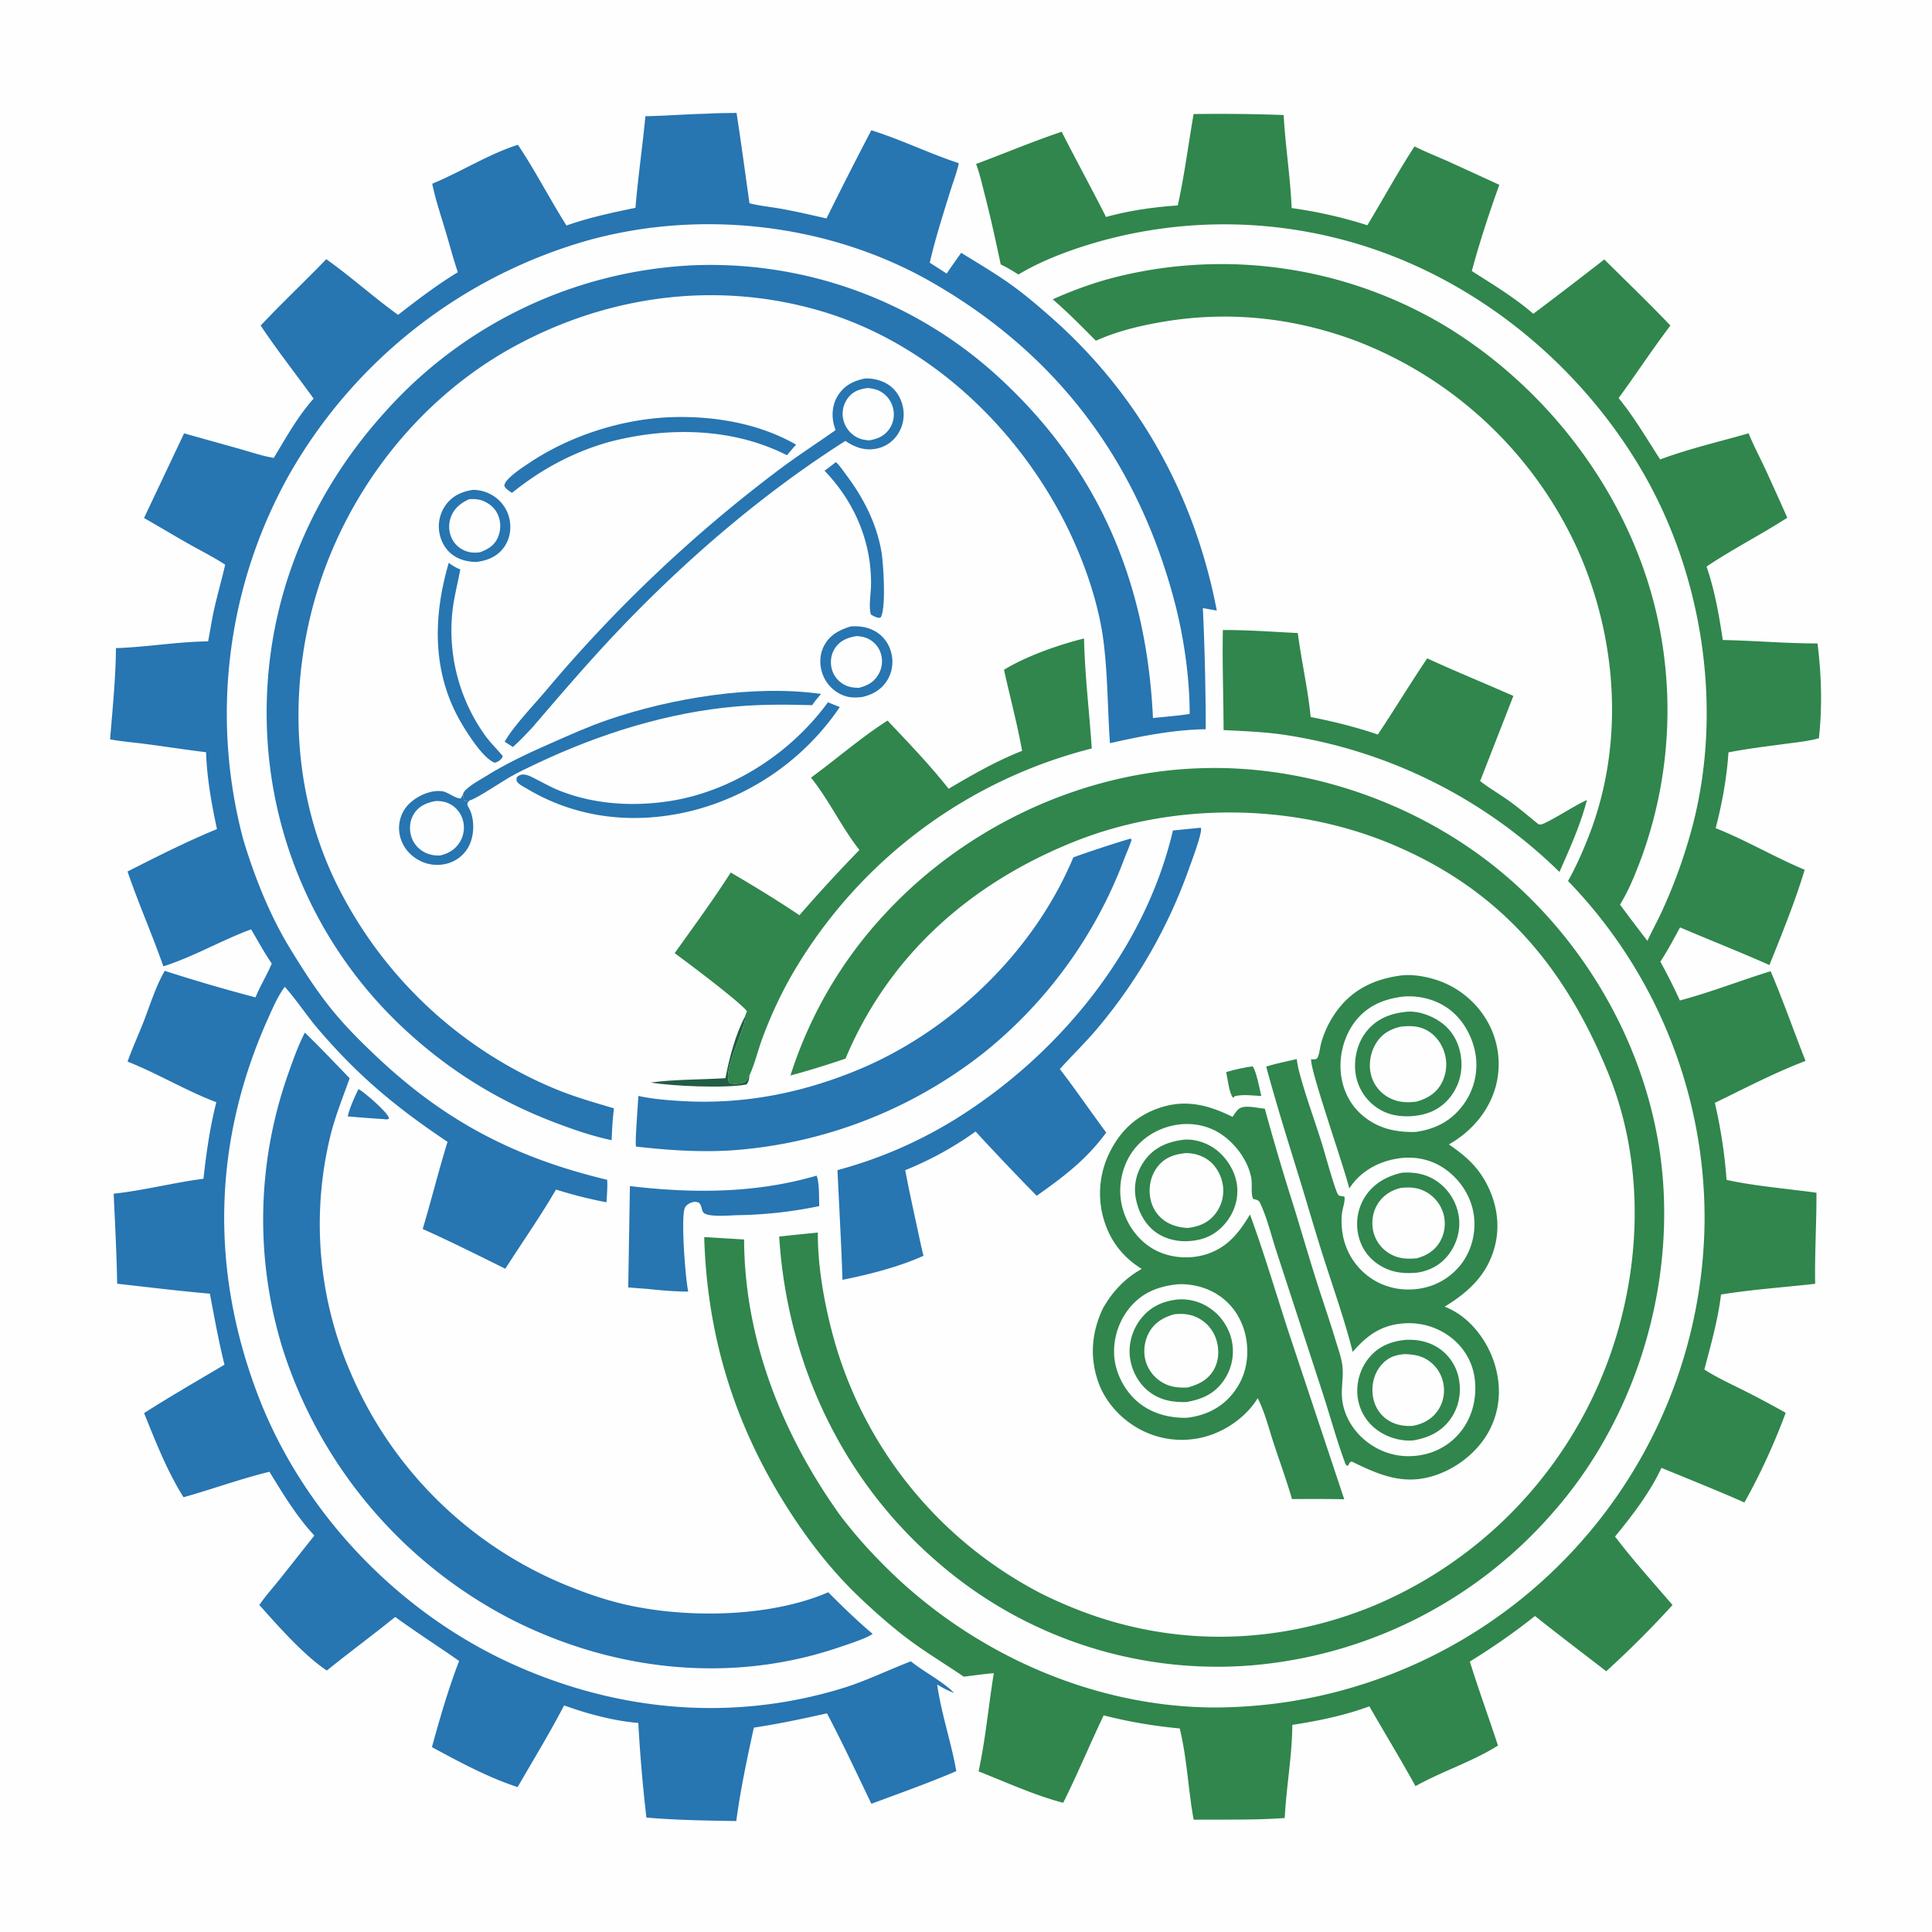
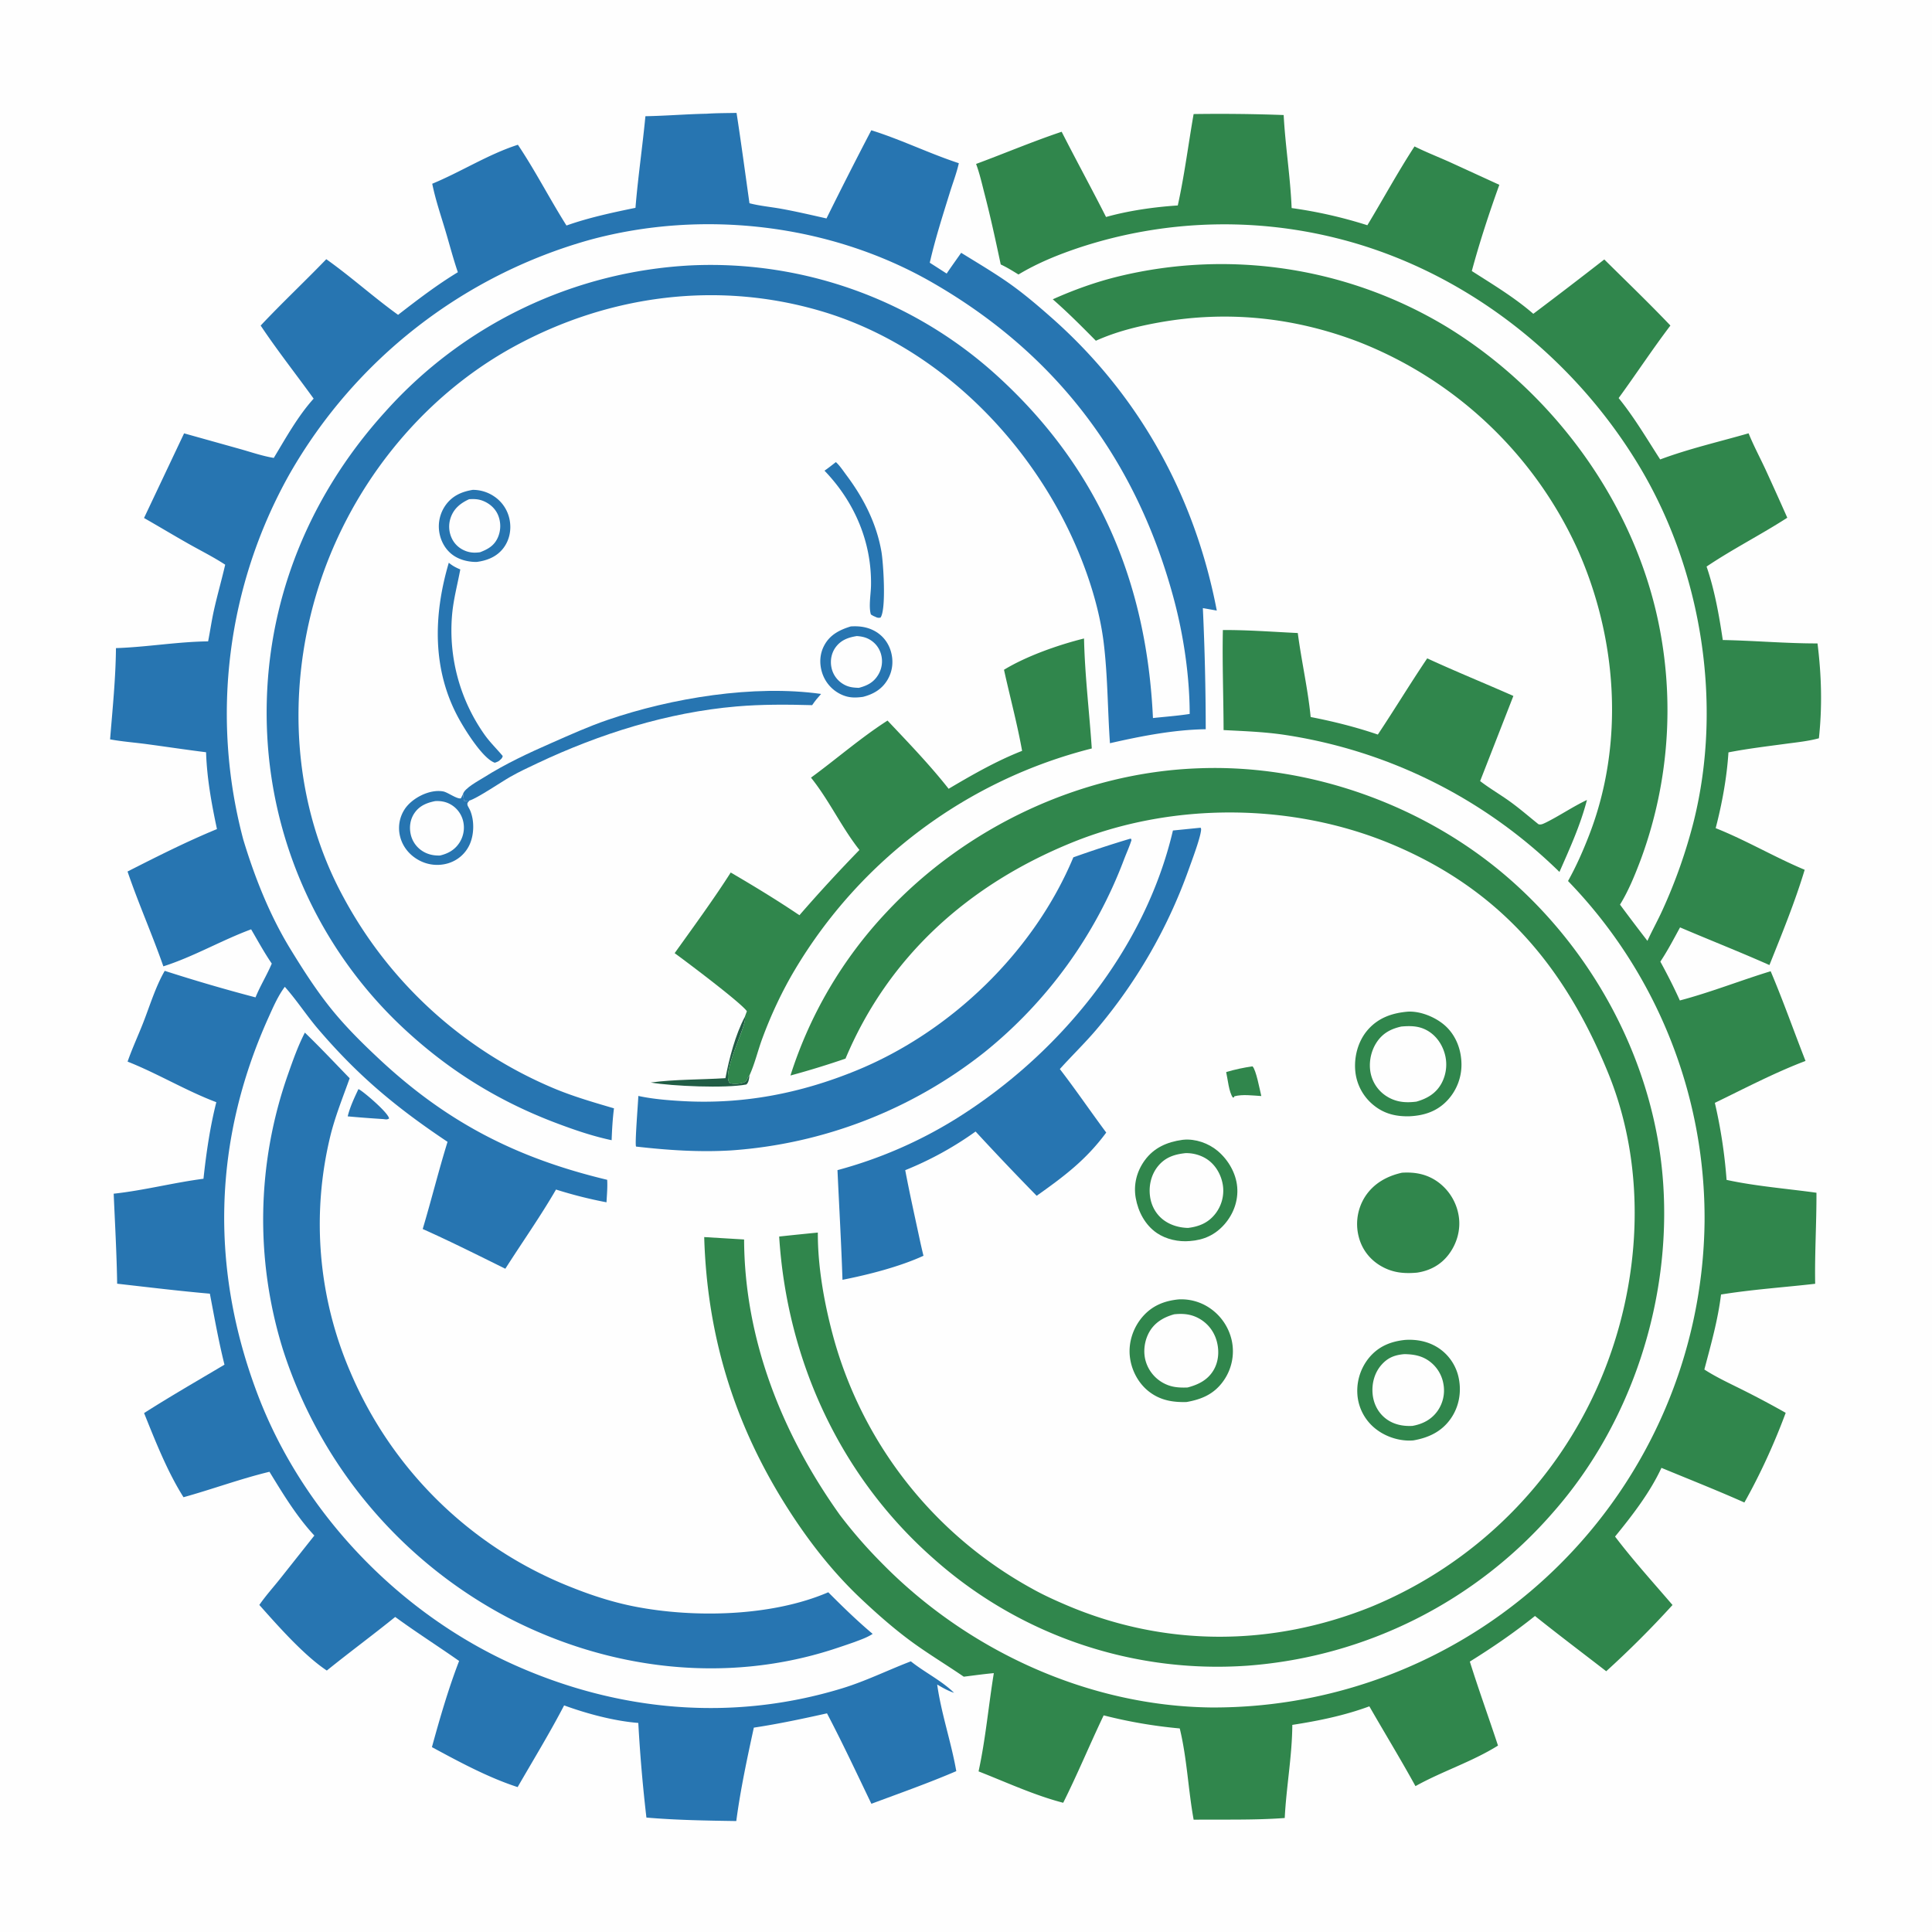
<svg xmlns="http://www.w3.org/2000/svg" display="block" viewBox="0 0 2048 2048">
  <path fill="#fefefe" d="M0 0h2048v2048H0z" />
  <path fill="#215d45" d="M789.496 1077.99c3.421 7.69-25.451 59.11-15.865 70.26 4.319 1.07 11.897.74 15.908-1.28 2.35-1.18 2.378-3.04 3.502-5.14.346-.65.885-1.2 1.371-1.74-.019.32-.022.64-.057.95-.313 2.8-.911 6.77-3.225 8.56-22.077 4.25-78.493 1.81-101.333-2.08 25.009-3.43 53.612-2.97 79.2-4.62 4.008-21.06 10.49-45.85 20.499-64.91" />
  <path fill="#2775b1" d="M379.957 1154.46c.547.31 1.111.59 1.641.92 5.899 3.72 29.828 24.11 30.868 30.25-2.336 1.52-3.66.87-6.335.63a1325 1325 0 0 1-37.555-2.87c2.469-10.08 6.984-19.57 11.381-28.93" />
  <path fill="#30864c" d="M1327.71 1130.36c3.84 3.76 7.75 25.12 9.33 31.49-8.96-.51-19.91-2.08-28.64.29l-.26 1.02-1.27.31c-4.22-5.82-5.42-19.73-7.08-27.03 9-2.71 18.62-4.76 27.92-6.08" />
  <path fill="#2775b1" d="M886.015 489.871c.12.083.254.148.361.248 4.144 3.879 7.536 9.124 10.94 13.674 18.085 24.169 31.788 50.908 37.019 80.89 1.996 11.44 5.331 61.033-.913 69.942-3.027.752-4.076-.201-6.898-1.386-1.144-.422-2.289-1.257-3.341-1.883-2.529-8.106-.046-21.751.12-30.482.877-46.288-17.509-88.906-49.306-121.939 4.138-2.842 8.057-5.982 12.018-9.064M475.741 596.529c3.877 3.235 7.516 5.155 12.186 7.091-2.977 16.115-7.227 31.464-8.686 47.913a191.53 191.53 0 0 0 34.415 127.272c5.644 7.984 12.95 15.068 19.238 22.573-.521 2.632-1.907 3.309-3.786 5.11-1.53.993-2.885 1.499-4.625 2.033-12.783-4.378-31.609-34.922-38.159-46.844-28.431-51.754-26.911-109.862-10.583-165.148m25.458-77.253a40.1 40.1 0 0 1 22.215 6.666 38.53 38.53 0 0 1 16.841 25.274c1.922 10.219-.096 20.974-6.331 29.388-7.034 9.493-17.339 13.588-28.676 15.086-8.322.058-17.184-1.969-24.171-6.614-8.172-5.433-13.405-14.276-15.216-23.839a38.84 38.84 0 0 1 6.732-30.055c7.183-9.788 16.976-14.019 28.606-15.906" />
  <path fill="#fefefe" d="M497.283 529.185c5.311-.309 9.731-.224 14.738 1.767 7.123 2.833 13.034 8.06 16.002 15.214a30.34 30.34 0 0 1-.146 23.295c-3.828 8.898-10.439 12.635-18.985 15.93-4.422.608-8.495.678-12.841-.525-7.289-2.018-13.381-6.8-16.807-13.577a28.94 28.94 0 0 1-1.443-22.687c3.416-9.706 10.429-15.241 19.482-19.417" />
  <path fill="#2775b1" d="M901.844 664.034c8.563-.536 16.589.376 24.344 4.322 8.697 4.425 14.985 12.004 17.914 21.296 3.198 10.148 2.358 20.996-2.912 30.295-5.919 10.442-15.095 15.865-26.413 18.758-8.959 1.195-15.961 1.111-24.318-3.145a38.14 38.14 0 0 1-19.13-22.935c-2.903-9.574-2.33-19.672 2.451-28.545 6.113-11.344 16.33-16.402 28.064-20.046" />
  <path fill="#fefefe" d="M908.249 674.253c4.724.331 9.125 1.163 13.302 3.517 6.149 3.467 10.525 8.999 12.404 15.815a27.65 27.65 0 0 1-3.044 21.794c-4.882 8.09-11.72 11.482-20.528 13.769-6.137-.218-11.022-.702-16.433-3.938a26.53 26.53 0 0 1-12.59-17.726c-1.494-7.428-.009-15.366 4.548-21.484 5.676-7.62 13.352-10.31 22.341-11.747" />
  <path fill="#2775b1" d="m497.538 848.665-1.966 2.446c-.248 1.578-.159 2.295.578 3.729.812 1.579 1.75 3.111 2.423 4.759 4.507 11.038 3.976 26.178-1.257 36.723-4.472 9.012-12.132 15.516-21.687 18.621a40.44 40.44 0 0 1-32.143-3.4c-9.506-5.325-16.561-13.924-19.292-24.527a36.45 36.45 0 0 1 4.641-29.011c7.661-11.935 26.63-21.794 41.074-19.029 4.846.927 14.399 8.286 18.664 7.285l2.219-4.446 1.131 7.095c1.935.093 3.431-.068 5.318-.29.099-.011.198.03.297.045" />
  <path fill="#fefefe" d="M461.24 849.22c5.785-.381 11.359.604 16.435 3.48a27.8 27.8 0 0 1 13.312 17.91 29.52 29.52 0 0 1-3.791 22.406c-4.928 7.787-11.999 11.765-20.762 13.855-6.571.205-12.587-.989-18.259-4.48a28.17 28.17 0 0 1-12.934-18.618c-1.531-7.631-.277-15.572 4.196-22.024 5.32-7.672 12.958-10.762 21.803-12.529" />
-   <path fill="#2775b1" d="M705.41 442.5c46.876-2.506 97.429 5.226 138.478 28.857-3.315 3.664-6.492 7.468-9.721 11.209-58.021-29.563-127.544-30.28-189.396-13.828-37.925 10.873-71.395 28.991-102.037 53.728-3.017-2.101-6.529-4.01-8.154-7.419.371-2.842 1.777-4.723 3.695-6.769 6.186-6.6 14.688-12.14 22.204-17.194 41.908-28.183 94.569-45.583 144.931-48.584m172.236 301.949 12.585 5.063a269.46 269.46 0 0 1-155.616 109.651c-60.422 15.254-122.221 9.065-176.008-23.087-2.992-1.705-7.505-3.971-9.731-6.538-1.803-2.078-1.408-3.02-1.046-5.488 6.007-6.552 14.836-.891 21.393 2.428 7.651 3.872 15.244 8.162 23.199 11.363 37.133 14.942 78.854 17.433 118.11 11.235 65.835-10.394 128.013-50.944 167.114-104.627" />
  <path fill="#2775b1" d="M490.792 841.815c1.419-6.24 16.516-14.178 21.999-17.635 23.251-14.662 47.342-25.872 72.455-36.885 19.462-8.535 38.693-17.244 58.817-24.137 67.956-23.279 154.923-37.591 226.321-27.56-3.462 3.843-6.573 7.583-9.455 11.895-26.814-.74-53.566-.919-80.318 1.383-72.872 6.271-144.918 29.021-210.799 60.108-9.758 4.604-19.555 9.157-28.93 14.51-9.569 5.463-35.24 22.886-43.344 25.171-.099-.015-.198-.056-.297-.045-1.887.222-3.383.383-5.318.29z" />
  <path fill="#30864c" d="M1486.15 1243.13c13.85-.89 26.44 1.46 37.95 9.68a55.22 55.22 0 0 1 22.34 37.16c1.99 14.1-2.21 28.52-10.76 39.81-8.31 10.98-19.92 17.24-33.43 19.25-13.89 1.29-26.03.16-38.35-6.98-12.04-6.98-20.43-18.01-23.72-31.55a53.93 53.93 0 0 1 6.91-42.08c9.11-13.98 23.12-21.73 39.06-25.29" />
-   <path fill="#fefefe" d="M1484.96 1259.23c8.59-.84 16.22-.72 24.25 3.01a38.5 38.5 0 0 1 20.34 22.73 38.38 38.38 0 0 1-2.77 30.64c-5.53 9.89-14.1 15.16-24.67 18.19-10.1.92-19.17.68-28.29-4.48a37.12 37.12 0 0 1-17.74-22.7c-2.67-10.08-1.28-21.3 4.2-30.21 5.66-9.18 14.36-14.68 24.68-17.18" />
  <path fill="#30864c" d="M1489.5 1420.37c12.56-.84 25.11 1.7 35.72 8.79a50.2 50.2 0 0 1 21.23 32.4c2.83 14.56.06 29.71-8.41 41.98-9.65 13.99-23.58 20.5-39.81 23.34-13.37 1.13-27.62-3.13-38.38-11.03a51.03 51.03 0 0 1-20.62-34.36 55.27 55.27 0 0 1 11.55-41.63c10.04-12.48 23.19-17.9 38.72-19.49" />
  <path fill="#fefefe" d="M1488.73 1435.43c9.49.19 17.93 1.51 25.88 7.1a37.7 37.7 0 0 1 15.5 24.67 37.88 37.88 0 0 1-6.24 28.46c-6.47 9.15-15.8 13.91-26.62 15.85-10.17.53-20.14-1.45-28.33-7.8-8.28-6.42-13.02-15.99-13.92-26.35-.94-10.78 1.99-21.98 9.14-30.25 6.96-8.06 14.39-10.8 24.59-11.68" />
  <path fill="#30864c" d="M1253.19 1208.32c.41-.05.83-.11 1.24-.14 12.74-1.23 26.65 3.68 36.32 11.82 11.26 9.47 19.49 23.59 20.74 38.33 1.23 14.41-3.92 28.51-13.37 39.33-9.92 11.36-22.04 16.86-36.87 17.9-11.87 1.08-25.13-1.82-34.96-8.52-12.38-8.45-19.77-22.54-22.36-37.05-2.54-14.28 1.03-28.3 9.55-40 9.79-13.44 23.78-19.45 39.71-21.67" />
  <path fill="#fefefe" d="M1256.58 1222.38c8.7-.28 17.96 2.52 24.86 7.84 8.44 6.52 13.74 16.89 15.02 27.39a39.8 39.8 0 0 1-8.62 29.63c-7.46 9.21-17 13-28.41 14.4-8.85-.14-18.04-2.69-25.28-7.86-8.61-6.14-13.81-15.55-15.12-25.99-1.43-11.38 1.44-23.22 8.9-32.07 7.66-9.1 17.28-12.12 28.65-13.34" />
-   <path fill="#2775b1" d="M865.675 1246.21c3.163 8.9 2.287 22.71 2.816 32.28a455 455 0 0 1-86.953 9.65c-6.811.09-33.016 2.69-36.308-3.39-1.868-3.45-1.324-6.83-4.424-9.85-1.828-.68-3.237-1.04-5.173-.78-3.447.46-7.613 2.58-9.403 5.69-4.855 8.46.246 75.44 3.331 89.31-14.411.02-29.146-1.31-43.472-2.84a1420 1420 0 0 1-20.137-1.57l1.783-107.4c66.265 7.85 133.408 7.85 197.94-11.1m51.811-845.069c7.843-.152 16.44 1.874 23.173 5.958 8.412 5.102 13.912 13.561 16.173 23.047a38.35 38.35 0 0 1-5.146 30.119 34.84 34.84 0 0 1-23.103 15.403c-12.346 2.327-22.365-1.61-32.464-8.266-85.168 54.124-164.351 121.765-234.328 194.394-33.826 35.107-65.737 72.333-97.434 109.357-6.699 7.123-13.33 14.191-20.652 20.691l-8.742-5.62c9.576-16.8 31.011-38.949 44.125-54.543a1496.2 1496.2 0 0 1 246.224-233.412c19.555-14.787 40.435-28.205 60.48-42.356-1.006-2.896-2.027-5.94-2.551-8.965-1.763-10.178.004-20.522 5.923-29.086 6.914-10.004 16.751-14.567 28.322-16.721" />
  <path fill="#fefefe" d="M919.749 411.34c4.999.456 9.488 1.249 13.886 3.815a27.72 27.72 0 0 1 13.124 17.837c1.735 7.543.38 15.366-4.056 21.748-5.303 7.63-12.334 10.447-21.164 12.067-6.144-.467-10.563-1.335-15.75-4.813a28.35 28.35 0 0 1-12.224-19.07 27.82 27.82 0 0 1 5.589-21.439c5.518-6.971 12.139-8.996 20.595-10.145" />
  <path fill="#30864c" d="M1296.29 667.858c26.39-.144 53.05 1.927 79.41 3.181 3.89 29.7 10.72 59.252 13.66 89.033 23.85 4.619 48.21 10.719 71.2 18.588 17.78-26.693 34.38-54.149 52.34-80.767 30.13 13.917 60.98 26.388 91.34 39.842L1569 827.977c10.01 7.718 21.17 14.164 31.45 21.559 10.52 7.561 20.32 16.125 30.44 24.203 2.89.797 5.06-.579 7.64-1.725 14.9-7.394 28.65-16.899 43.71-24.016-6.93 26.722-18.1 51.154-29.16 76.311a528.48 528.48 0 0 0-292.26-145.46c-21.09-3.084-42.5-3.84-63.77-4.936-.08-35.277-1.49-70.812-.76-106.055" />
  <path fill="#2775b1" d="m1271.55 877.527 1.27-.065c.27.839.47 1.265.39 2.241-.7 8.685-10.03 33.213-13.46 42.845a545.3 545.3 0 0 1-97.69 169.022c-12.27 14.44-25.94 27.56-38.58 41.67 16.93 21.99 32.6 45.04 49.17 67.32-21.38 28.99-44.75 46.5-73.74 67.02a3164 3164 0 0 1-64.75-68.12 356.2 356.2 0 0 1-74.584 40.97c4.709 24.9 10.263 49.58 15.563 74.36a604 604 0 0 0 3.779 16.38c-25.357 11.63-58.354 20.06-85.846 25.48-1.287-38.73-3.519-77.55-5.312-116.26a468 468 0 0 0 125.23-54.2c109.31-67.99 200.62-178.85 230.37-305.825z" />
  <path fill="#2775b1" d="m1197.95 889.088 1.01.043.46 1.415c-2.21 6.993-5.27 13.599-7.88 20.443a479.4 479.4 0 0 1-147.46 204.021 486.86 486.86 0 0 1-268.838 104.46c-34.028 2.05-67.212-.2-100.997-4.06-1.427-2.81 2.192-46.43 2.425-53.66 15.171 3.26 30.923 4.55 46.397 5.44 64.514 3.68 125.379-8.07 185.064-32.55 99.969-41.01 187.909-125.81 229.669-225.833a1221 1221 0 0 1 60.15-19.719" />
  <path fill="#30864c" d="M1064.28 709.985c23.79-14.521 57.8-26.46 84.84-33.156.83 38.877 5.62 77.79 8.21 116.586a512.4 512.4 0 0 0-314.671 234.465c-13.651 22.84-25.593 48.45-34.765 73.45-4.639 12.65-7.878 26.64-13.482 38.76-.486.54-1.025 1.09-1.371 1.74-1.124 2.1-1.152 3.96-3.502 5.14-4.011 2.02-11.589 2.35-15.908 1.28-9.586-11.15 19.286-62.57 15.865-70.26l2.219-6.04c-5.82-8.72-64.155-52.54-76.556-61.56 19.276-26.963 41.838-57.8 59.435-85.486 24.525 14.32 49.298 29.388 72.83 45.278a1659 1659 0 0 1 63.611-69.186c-19.006-24.054-32.132-52.747-51.346-76.664 27.076-19.808 52.899-42.416 81.133-60.488 22.041 23.376 44.905 47.057 64.768 72.304 25.01-14.812 50.77-29.567 77.88-40.199-5.17-28.809-12.89-57.362-19.19-85.964" />
  <path fill="#2775b1" d="M323.171 1094.6c16.255 15.69 31.752 32.2 47.495 48.4-7.118 19.95-15.019 39.42-20.207 60.03a395.52 395.52 0 0 0 21.051 251.67 422.74 422.74 0 0 0 236.232 228.67c21.006 8.35 43.214 15.39 65.417 19.7 63.112 12.25 145.244 10.46 204.849-15.2 15.323 15.4 30.418 30.1 47.049 44.12-5.934 3.89-12.705 6.14-19.297 8.66a989 989 0 0 1-23.432 7.93c-113.972 36.53-236.875 21.32-342.605-33.17a490.48 490.48 0 0 1-239.837-284.97 463.4 463.4 0 0 1 5.382-291.53c5.263-14.98 10.624-30.17 17.903-44.31" />
  <path fill="#30864c" d="M1270.09 814.447c117.79-4.719 239.4 38.771 328.4 115.867 93.59 81.076 155.96 199.746 164.52 323.736 8.58 124.25-33.36 253.89-115.54 347.82a475.85 475.85 0 0 1-325.01 163.81 452.2 452.2 0 0 1-332.717-113.36c-99.202-87.27-155.524-210.33-163.789-341.54a3828 3828 0 0 1 40.977-4.2c-.154 37.88 7.489 78.81 17.707 115.18a435.6 435.6 0 0 0 209.182 262.16c11.52 6.5 23.9 12.13 36.06 17.33 104.69 44.83 217.88 44.46 323.3 2.15a450.47 450.47 0 0 0 243.33-240.45c42.97-101.16 50.32-221.87 8.5-324.81-46.07-113.41-114.58-194.711-228.61-242.794-106.19-44.781-234.09-45.458-340.71-1.937-108.3 44.206-193.598 119.701-239.415 228.771a937 937 0 0 1-58.362 17.91 452 452 0 0 1 101.495-172.747c84.542-90.739 206.512-148.393 330.682-152.896" />
-   <path fill="#30864c" d="M1483.4 1034.3c10.93-1.77 24.12.11 34.71 3.07a96.9 96.9 0 0 1 58.6 45.38 91.5 91.5 0 0 1 8.71 69.38c-7.44 26.4-25.98 47.67-49.55 60.99 14.88 10.27 27.37 20.47 36.83 36.11 12.9 21.33 18.15 46.56 12.12 70.95-7.53 30.5-27.63 49.2-53.41 64.94a91 91 0 0 1 4.02 1.71c22.07 10.04 38.99 31.48 47.19 53.91 8.75 23.93 8.7 49.53-2.41 72.69-11.23 23.42-33.71 41.91-58.14 50.24-33.44 11.4-59.3.17-89.18-14.39-3.31.83-2.03 2.86-4.64 4.69-1.32-.94-1.79-1.57-2.36-3.11-8.95-24.09-15.74-49.28-23.66-73.76l-49.42-151.48c-5.35-16.33-9.76-35.17-17.17-50.6-1.6-3.33-4.03-3.07-7.4-4.22-2.45-6.47-.57-15.09-1.84-22.08-3.42-18.77-17.45-37.34-33.37-47.39-15.05-9.5-33.41-11.99-50.64-8.02-18.41 4.25-34.57 15.12-44.48 31.3a72.7 72.7 0 0 0-8.23 55.09c4.63 18.12 16.2 34.48 32.39 44.04 15.49 9.14 35.75 11.36 53.06 6.86 24.33-6.32 37.57-22.41 49.9-43.17 15.37 41.84 27.91 84.83 41.79 127.18l58.12 174.64a1994 1994 0 0 0-55.37-.16c-5.76-19.77-12.9-39.36-19.34-58.93-5.16-15.7-9.48-33.32-17-48-10.88 17.52-28.41 30.88-47.63 38.2a93.92 93.92 0 0 1-72.03-2.61c-22.02-10.09-40.97-29.31-49.19-52.29-9.49-26.52-7.26-52.99 4.62-78.24 9.97-17.84 23.39-32.17 41.29-42.08-18.57-11.67-31.3-26.81-38.66-47.63a97.5 97.5 0 0 1 4.24-75.04c11.3-23.39 28.37-39.65 53.14-48.05 27.95-9.46 52.04-3.09 77.54 9.53 1.83-2.7 3.7-5.81 6.13-8.01 6.08-5.48 20.35-1.17 28.08-.69a2617 2617 0 0 0 30.55 103.2c8.27 26.87 16.08 53.87 24.59 80.68 6.56 20.63 13.7 41.02 19.95 61.78 2.48 8.25 5.65 16.87 6.94 25.39 1.67 10.96-.72 21.68-.36 32.65.57 17.57 9.28 34.06 22.23 45.74 14.45 13.05 32.87 19.87 52.33 18.82 19.13-1.02 36.52-8.86 49.26-23.31 13.15-14.92 18.78-34.51 17.45-54.2a65.38 65.38 0 0 0-22.71-45.85c-14.94-12.84-33.9-18.81-53.51-17.28-23.48 1.82-38.67 12.91-53.57 30.24-8.76-34.95-21.39-69.96-32.26-104.34-8.45-26.71-16.18-53.6-24.41-80.37-12.06-39.17-24.37-78.19-35.01-117.77 10.51-3.3 21.72-5.45 32.45-8.02.72 7.66 2.96 15.3 5.06 22.68 6.39 22.45 14.55 44.44 21.48 66.73 3.13 10.04 13.42 47.77 17 53.99 1.39 2.41 4.43 1.59 7.01 2.59.75 5.11-1.98 11.96-2.63 17.22-.83 6.67-.58 13.66.36 20.3a70.47 70.47 0 0 0 28.18 47.3c15.19 11.27 34.35 15.48 52.96 12.69a68.67 68.67 0 0 0 45.65-27.19c10.96-14.88 15.35-34.52 12.28-52.72-3.2-18.95-14.54-35.97-30.19-46.98-15.42-10.84-33.76-14.17-52.19-10.81-19.74 3.61-37.32 13.53-48.63 30.33l-.76 1.14c-4.33-19.82-42.41-127.69-40.34-137.16.82.1 2.14.29 2.93.26 2.4-.1 3.32-.61 4.28-2.88 1.64-3.87 2.11-9.67 3.23-13.88a104.4 104.4 0 0 1 17.88-36.13c16.26-21.4 38.88-32.09 65.16-35.79" />
  <path fill="#fefefe" d="M1247.77 1361.41c16.75-.94 34.07 3.84 47.46 14.06 15.11 11.55 24.12 28.85 26.37 47.58 2.35 19.5-2.22 38.29-14.49 53.81-12.47 15.76-29.66 23.89-49.34 26.09-17.29.35-34.84-4.07-48.82-14.55-14.64-10.98-25.19-29.32-27.48-47.47-2.37-18.91 3.47-39.04 15.36-53.86 13.33-16.62 30.26-23.37 50.94-25.66" />
  <path fill="#30864c" d="M1249.71 1377.39a53.67 53.67 0 0 1 31.41 8.38 56.1 56.1 0 0 1 24.71 35.82 54.16 54.16 0 0 1-8.9 42.18c-9.81 13.94-22.93 19.56-39.08 22.43-14.57.42-27.78-1.75-39.71-10.93-11.65-8.97-19.02-23.19-20.5-37.74-1.51-14.82 3.59-30.03 13.19-41.33 10.29-12.12 23.46-17.37 38.88-18.81" />
  <path fill="#fefefe" d="M1244.73 1393.2c9.34-.99 17.77-.25 26.14 4.36 9.56 5.26 16.25 14 19.03 24.54 2.66 10.12 1.9 21.26-3.5 30.37-6.22 10.5-16.19 15.32-27.53 18.33-8.91.31-16.64-.1-24.81-4.28a38.7 38.7 0 0 1-19.47-23.3c-3.02-9.96-1.54-21.58 3.41-30.68 5.73-10.53 15.52-16.25 26.73-19.34m243.11-336.8c17.1-1.29 34.5 3.13 48.36 13.45 15.34 11.42 25.53 30.52 28.16 49.32a71.06 71.06 0 0 1-13.75 52.62c-12.77 16.93-29.56 25.35-50.29 28.13-19.9.39-37.81-3.17-53.79-15.7-14.56-11.4-22.92-27.41-25.06-45.7-2.28-19.5 3.32-40.94 15.57-56.39 12.95-16.31 30.58-23.45 50.8-25.73" />
  <path fill="#30864c" d="M1492.26 1072.4c13.56-.8 29.78 5.95 39.75 14.96 10.69 9.67 16.3 23.44 17.1 37.67a55.38 55.38 0 0 1-14.83 41.43c-10.91 11.61-24.45 16.05-39.88 16.82-13.89.41-26.29-2.29-37.44-11.04a52.9 52.9 0 0 1-20.18-35.72c-1.76-15.52 2.54-32.42 12.76-44.4 11.25-13.18 26.05-18.28 42.72-19.72" />
  <path fill="#fefefe" d="M1485.5 1088.16c8.68-.74 16.95-.8 25.03 2.98 9.85 4.6 16.9 13.48 20.29 23.69a42.13 42.13 0 0 1-2.61 33.29c-5.84 10.9-15.29 16.39-26.78 19.66-10.74 1.34-20.47.76-30.11-4.81a38 38 0 0 1-18.21-24.62c-2.51-11.17-.14-23.74 6.12-33.3 6.44-9.84 15.15-14.41 26.27-16.89" />
  <path fill="#30864c" d="M1265.29 120.906a1860 1860 0 0 1 95.45 1.034c1.75 32.878 7.1 65.651 8.45 98.614a481.7 481.7 0 0 1 80.26 18.212c16.82-27.825 32.22-56.266 50-83.552 12.19 6.076 25.01 11.092 37.45 16.655l52.46 24.044c-10.54 29.143-21.15 61.508-29.17 91.379 22.27 14.26 45.17 27.977 65.18 45.356a5558 5558 0 0 0 75.24-57.613c23.43 23.213 47.35 46.175 70.09 70.056-19 25.027-36.35 51.471-54.87 76.882 16.74 20.67 29.67 42.824 44.04 65.066 30.1-11.303 62.77-18.793 93.71-27.713 5.14 12.671 11.65 24.932 17.47 37.317a4099 4099 0 0 1 23.55 52.173c-28 18.055-57.82 33.107-85.56 51.771 8.57 24.905 13.29 51.863 17.19 77.858 33.47.634 66.96 3.66 100.41 3.617 4.21 33.867 5.14 66.541 1.48 100.542-11.4 3.116-23.68 4.309-35.37 5.892-20.22 2.738-40.49 5.142-60.52 9.066-1.7 26.767-6.79 54.376-13.54 80.33 31.89 12.652 62.38 30.709 94.35 44.113-10.29 34.168-24.1 67.876-37.36 101.005-31.35-13.95-63.21-26.455-94.75-39.931-6.69 12.239-13.15 24.651-20.88 36.281 7.38 13.58 14.32 27.07 20.65 41.17 32.43-8.54 64.16-21.17 96.27-30.98 13.26 31.23 24.57 63.49 36.97 95.09-32.56 12.3-64.76 29.27-96.13 44.43a536 536 0 0 1 12.43 81.66c30.24 6.63 64.37 9.33 95.28 13.63.12 32.18-1.93 64.34-1.36 96.5-33.19 3.81-66.83 6.03-99.8 11.38-3.28 27.04-10.74 53.23-17.67 79.5 13.28 8.6 28 15.25 42.11 22.37a1011 1011 0 0 1 44.11 23.54c-11.98 32.32-26.87 65-43.79 95.06-29.02-12.93-58.56-24.57-87.92-36.73-12.12 26.18-31 50.58-49.17 72.84 18.87 24.9 40.55 48.79 60.91 72.55a1034 1034 0 0 1-70.28 70.22c-25.19-19.52-50.64-38.67-75.52-58.59-22.27 17.82-44.85 33.29-69.05 48.34 9.3 29.77 20.08 59.38 29.85 89.05-27.66 17.27-59.2 27.2-87.48 42.99-15.65-28.5-32.71-56.37-48.88-84.59-26.53 9.77-53.81 15.36-81.67 19.66-.2 32.88-6.38 65.81-8.04 98.71-31.92 2.38-64.52 1.46-96.55 1.81-5.82-31.99-7.03-65.14-14.74-96.76a511.6 511.6 0 0 1-80.65-13.86c-14.67 30.72-27.66 62.21-42.89 92.67-30.33-7.82-60.5-21.84-89.72-33.27 7.48-34.33 10.52-69.5 16.18-104.15-10.63.94-21.28 2.47-31.88 3.77-17.59-12.09-35.901-23.11-53.222-35.6-19.407-14-38.195-30.53-55.61-46.94-30.121-28.38-55.409-60.85-77.632-95.67-56.555-88.6-85.581-182.67-88.666-287.8l42.284 2.54c.409 106.21 40.349 206.22 101.352 291.79a502.5 502.5 0 0 0 43.937 50.57c90.997 93.16 218.977 152.23 349.837 153.73a519.7 519.7 0 0 0 365.64-147.81 520.92 520.92 0 0 0 157.37-366.93 513.3 513.3 0 0 0-144.74-361.341c8.76-15.685 15.96-32.054 22.44-48.795 37.56-96.993 29.86-207.967-12.05-302.194a425.44 425.44 0 0 0-232.6-220.614c-68.49-26.102-139.63-33.42-211.79-20.393-22.95 4.144-45.14 9.701-66.5 19.287-14.89-15.071-29.71-29.998-45.68-43.93 22.12-9.937 45.67-18.388 69.23-24.15a462 462 0 0 1 348.28 53.306c108.27 66.203 192.31 177.07 221.8 301.157a457.05 457.05 0 0 1-15.94 263.381c-6.16 16.299-12.92 33.128-22.09 47.968a2359 2359 0 0 0 29.07 38.408c5.02-10.983 10.94-21.552 15.93-32.57a553.4 553.4 0 0 0 33.08-93.855c31.23-124.924 8.47-266.751-57.79-376.969-70.59-117.436-187.25-208.381-320.92-241.525a490.86 490.86 0 0 0-271.03 9.544c-22.85 7.573-45.33 16.567-65.99 29.012-6.17-3.804-12.23-7.574-18.8-10.643-5.3-24.945-10.67-49.752-17.06-74.448-2.77-10.7-5.2-21.745-9.07-32.095 30.33-11.233 60.01-23.827 90.71-34.119 15.4 30.254 31.7 60.046 47.05 90.345 24.01-6.734 51.15-10.603 76.04-12.219 7.07-31.899 11.16-64.701 16.8-96.892" />
  <path fill="#2775b1" d="M749.094 120.554c10.51-.707 21.144-.641 31.679-.871 4.927 31.83 9.187 63.861 13.695 95.759 10.99 2.883 22.815 3.899 34.026 5.936 15.963 2.899 31.794 6.618 47.622 10.174a4748 4748 0 0 1 47.497-93.456c31.413 9.794 61.452 24.612 92.787 34.901-2.35 10.529-6.32 20.74-9.51 31.041-7.616 24.593-15.58 49.348-21.29 74.451l17.9 11.499c4.99-7.418 10.25-14.678 15.38-22 15.44 9.544 31.16 18.86 46.17 29.07 17.82 12.115 33.55 25.52 49.67 39.745 92.77 81.883 151.88 188.981 175.12 310.427l-14.76-2.616a2809 2809 0 0 1 3.04 128.407c-33.75.458-68.74 7.333-101.53 14.819-2.48-35.322-2.32-71.141-6.6-106.286-5.65-46.317-24.26-96.682-46.35-137.577-53.47-99.015-144.087-182-253.363-214.218-109.529-32.292-224.441-17.167-324.332 37.032-101.979 55.333-178.462 153.711-211.063 264.494-31.186 105.979-23.919 222.908 29.682 320.738A451.6 451.6 0 0 0 587.136 1153.7c20.559 8.62 42.345 14.91 63.703 21.18-1.429 11.26-2.074 22.45-2.482 33.78-20.052-4.24-39.449-10.89-58.59-18.12-58.528-22.1-109.454-52.93-155.951-94.98a456.54 456.54 0 0 1-150.604-317.408c-6.155-127.945 39.584-247.46 125.367-341.902a467.03 467.03 0 0 1 324.217-154.941 451.3 451.3 0 0 1 324.284 117.093c107.5 97.915 158.43 218.83 165.1 362.756 12.96-1.42 26.06-2.317 38.94-4.354-.07-40.315-6.54-83.877-17.06-122.797-39.6-146.527-124.1-258.884-256.087-334.679-107.946-61.989-243.116-77.694-362.957-45.018a531.67 531.67 0 0 0-318.091 248.21 518.67 518.67 0 0 0-49.041 387.473c12.121 40.087 28.109 80.41 50.047 116.197 12.633 20.61 25.825 41.29 40.815 60.29 16.021 20.31 34.134 38.27 52.999 55.92 72.288 67.61 146.094 105.3 241.894 128.24.477 7.89-.309 15.96-.728 23.85a466 466 0 0 1-53.51-13.52c-16.528 28.53-35.993 56.11-53.736 83.95-28.966-14.32-58.09-28.94-87.578-42.12 9.165-30.69 16.864-61.83 26.324-92.41-54.19-36.19-94.541-69.7-137.09-119.45-12.1-14.15-22.288-29.93-34.55-43.91l-.854-.96c-7.282 9.72-12.396 21.62-17.375 32.67-58.818 130.52-62.025 266.56-11.184 400.03 47.722 125.28 149.914 231.67 272.199 286.28 110.417 49.31 230.615 60.17 346.887 24.74 25.13-7.65 48.615-19.32 73.088-28.7 14.51 11.64 32.685 20.44 45.828 33.38-.26-.09-.52-.19-.79-.28-6.21-2.14-11.471-5.19-17.106-8.52 4.348 31.01 14.866 60.99 20.236 91.82-29.461 12.66-59.946 23.4-89.987 34.6-15.388-31.98-30.571-64.47-47.061-95.87-25.792 5.75-51.4 11.22-77.55 15.15-7.057 32.41-14.278 66.14-18.606 99.02-31.787-.48-63.591-.96-95.272-3.69-3.853-33.18-6.787-66.97-8.595-100.31-25.562-2.01-54.539-9.8-78.634-18.59-15.304 29.38-32.73 57.89-49.279 86.6-31.278-10.15-61.974-26.76-90.85-42.36 8.144-29.81 17.685-62.61 28.819-91.34-22.482-15.79-45.531-30.4-67.745-46.66-23.865 19.29-48.604 37.51-72.486 56.81-24.179-15.97-52.207-47.77-71.553-69.54 6.507-9.43 14.403-18.23 21.579-27.19l36.745-46.36c-18.813-20.27-33.207-44.12-47.577-67.6-30.642 7.39-60.697 18.54-91.113 26.97-17.185-27.21-29.809-59.46-41.797-89.2 27.959-17.83 56.715-34.36 85.221-51.3-6.273-25.07-10.631-49.93-15.491-75.27-32.771-2.86-65.579-6.87-98.271-10.57-.492-31.83-2.301-63.61-3.677-95.41 31.951-3.46 63.321-11.69 95.178-15.84 2.955-27.28 6.87-54.52 13.616-81.16-32.115-12.1-62.093-30.37-94.059-43.01 4.812-13.86 11.128-27.38 16.484-41.06 7.134-18.22 13.122-38.25 22.877-55.18a1816 1816 0 0 0 96.25 28.13c4.99-12.28 12.061-23.59 17.223-35.83-7.955-11.62-14.781-24.132-21.873-36.302-31.335 11.585-61.229 29.112-93.049 39.232-11.813-33.826-26.398-66.564-37.971-100.519 30.988-15.757 62.652-31.747 94.794-44.985-5.741-26.935-10.664-53.884-11.543-81.455-21.159-2.603-42.261-5.842-63.395-8.659-12.749-1.7-25.714-2.651-38.351-4.992 2.577-32.018 5.945-64.617 6.217-96.726 32.587-1.049 65.114-6.761 97.694-7.153 2.193-11.118 3.77-22.299 6.243-33.372 3.586-16.052 8.164-31.873 11.867-47.903-12.374-8.101-25.812-14.791-38.695-22.067-15.878-8.966-31.502-18.4-47.351-27.43l42.467-89.729 59.879 16.754c11.553 3.273 23.353 7.341 35.209 9.282 12.774-21.186 25.594-44.38 42.248-62.838-18.668-25.882-38.432-50.916-56.165-77.462 22.633-24.044 46.645-46.602 69.564-70.346 26.16 18.555 50.062 40.238 76.107 58.986 20.479-15.885 41.169-31.736 63.356-45.176-4.968-14.506-8.843-29.517-13.236-44.221-4.885-16.351-10.534-32.855-13.911-49.577 30.713-12.701 59.054-31.063 90.807-41.322 18.553 27.684 33.703 57.464 51.489 85.606 23.541-8.346 48.707-13.736 73.142-18.744 2.642-32.353 7.428-64.742 10.536-97.111 21.635-.391 43.259-2.201 64.926-2.647" />
</svg>